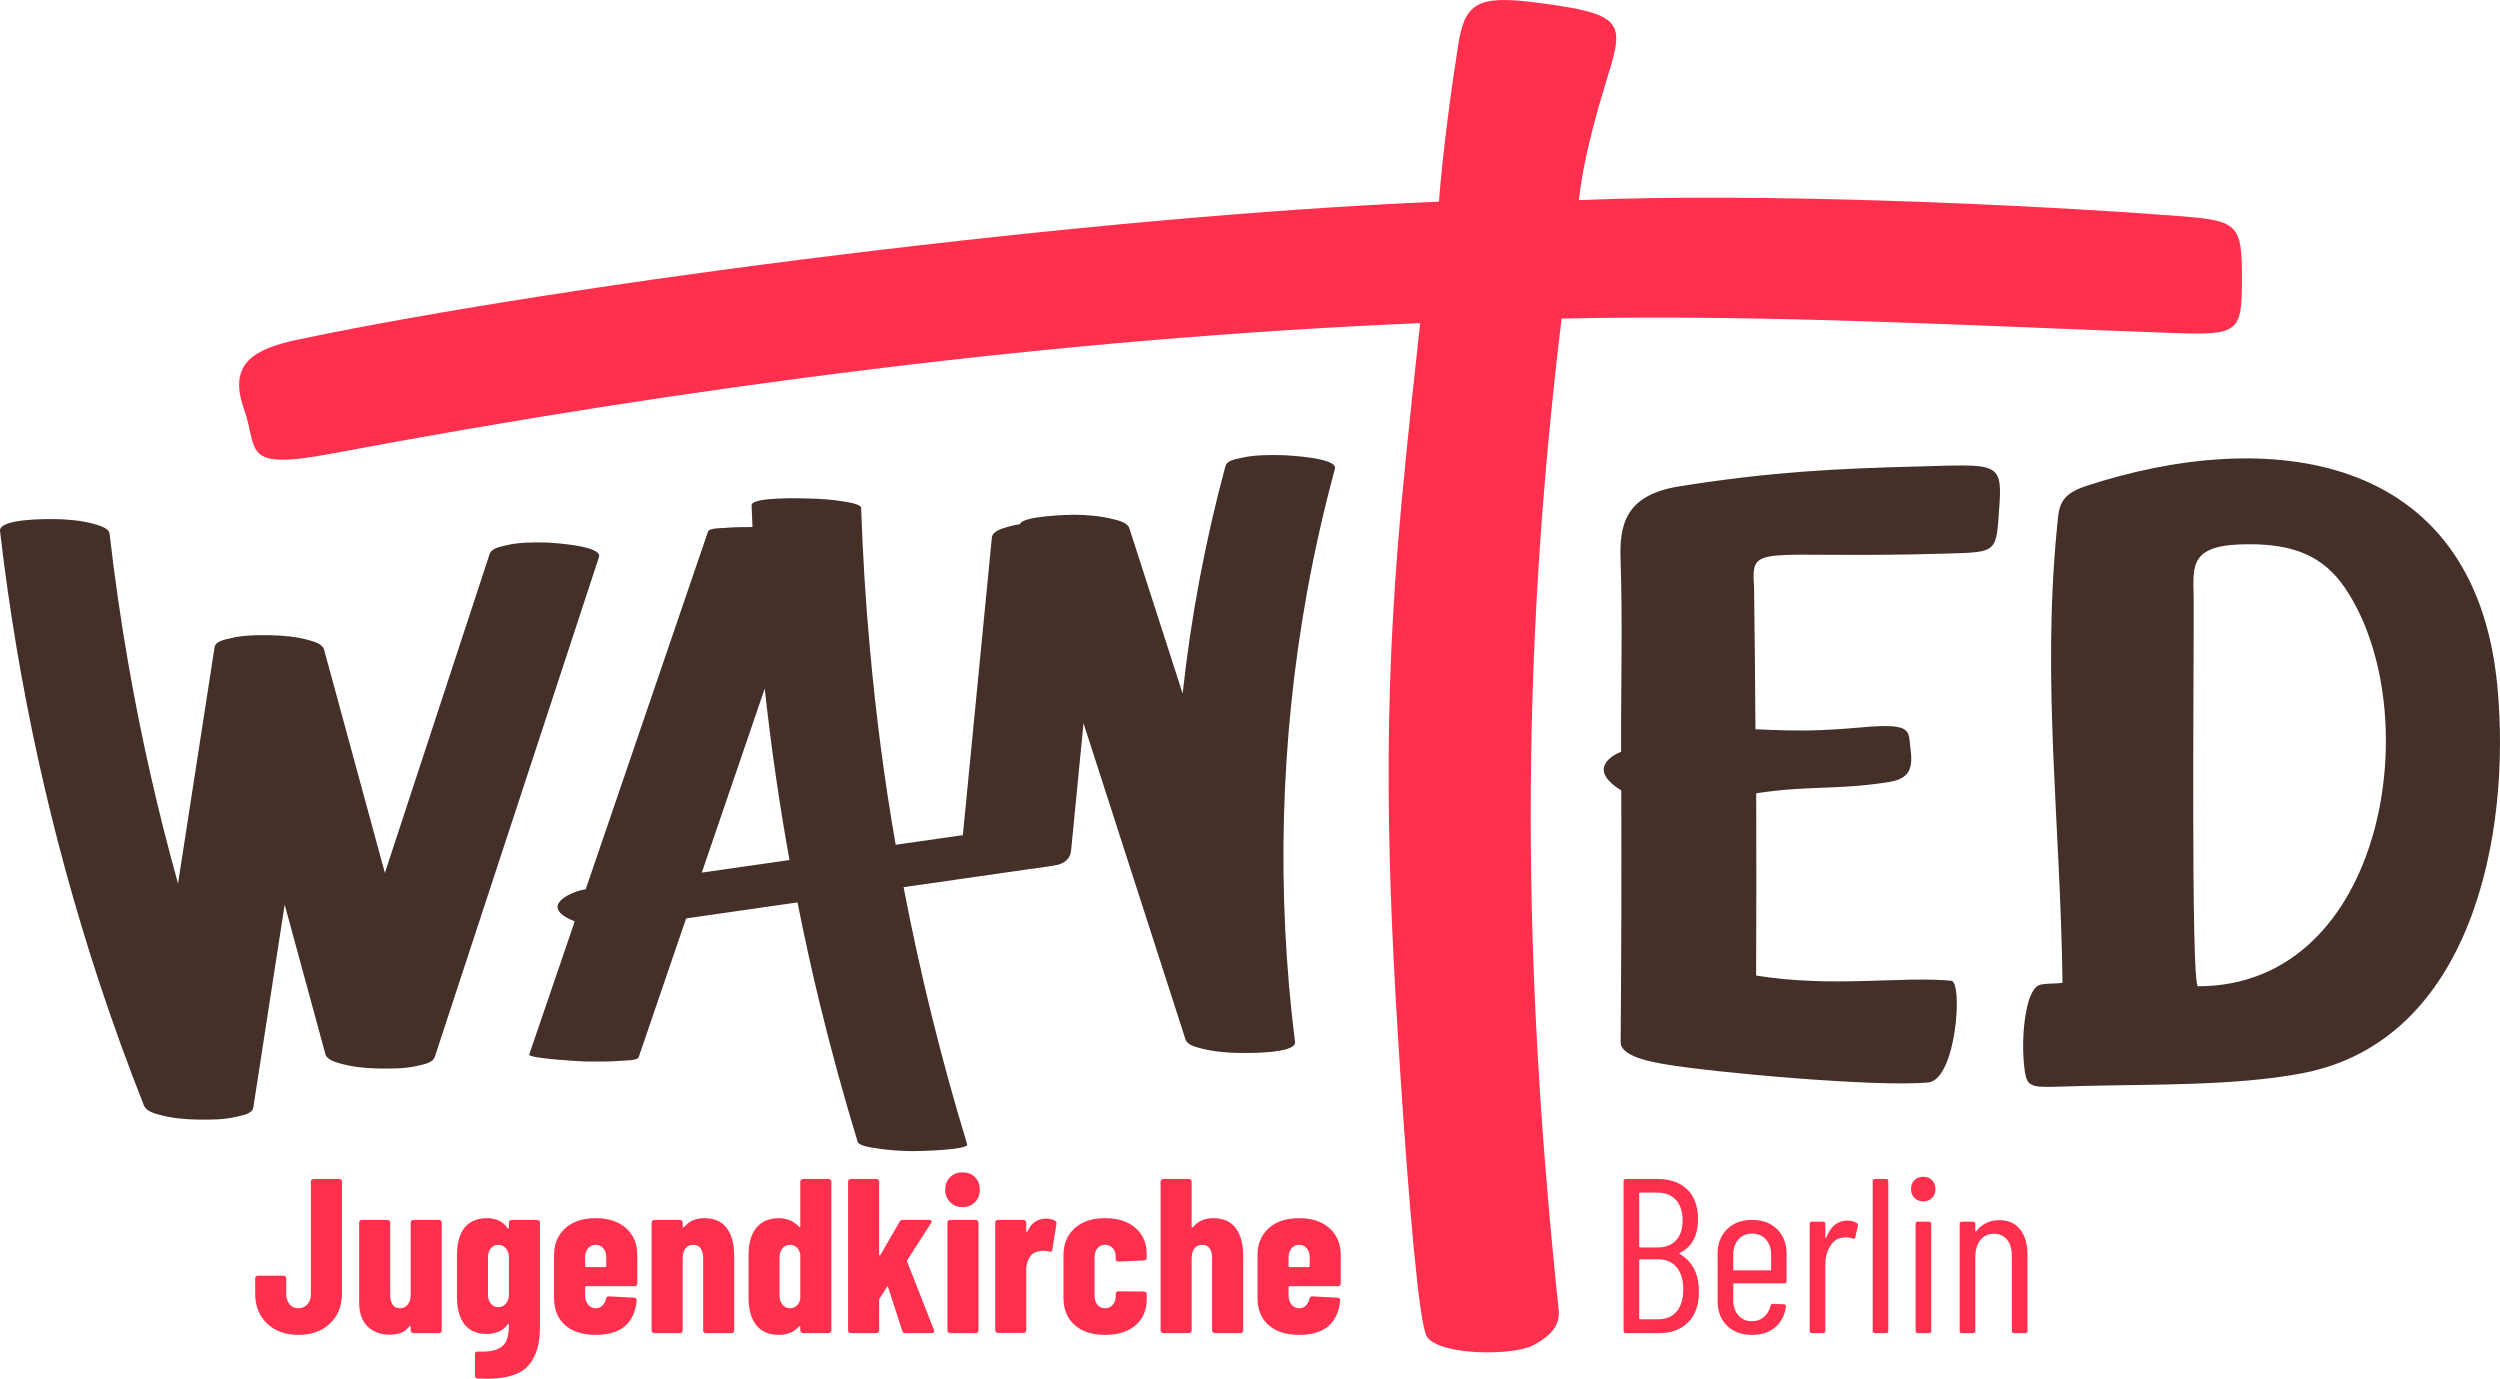
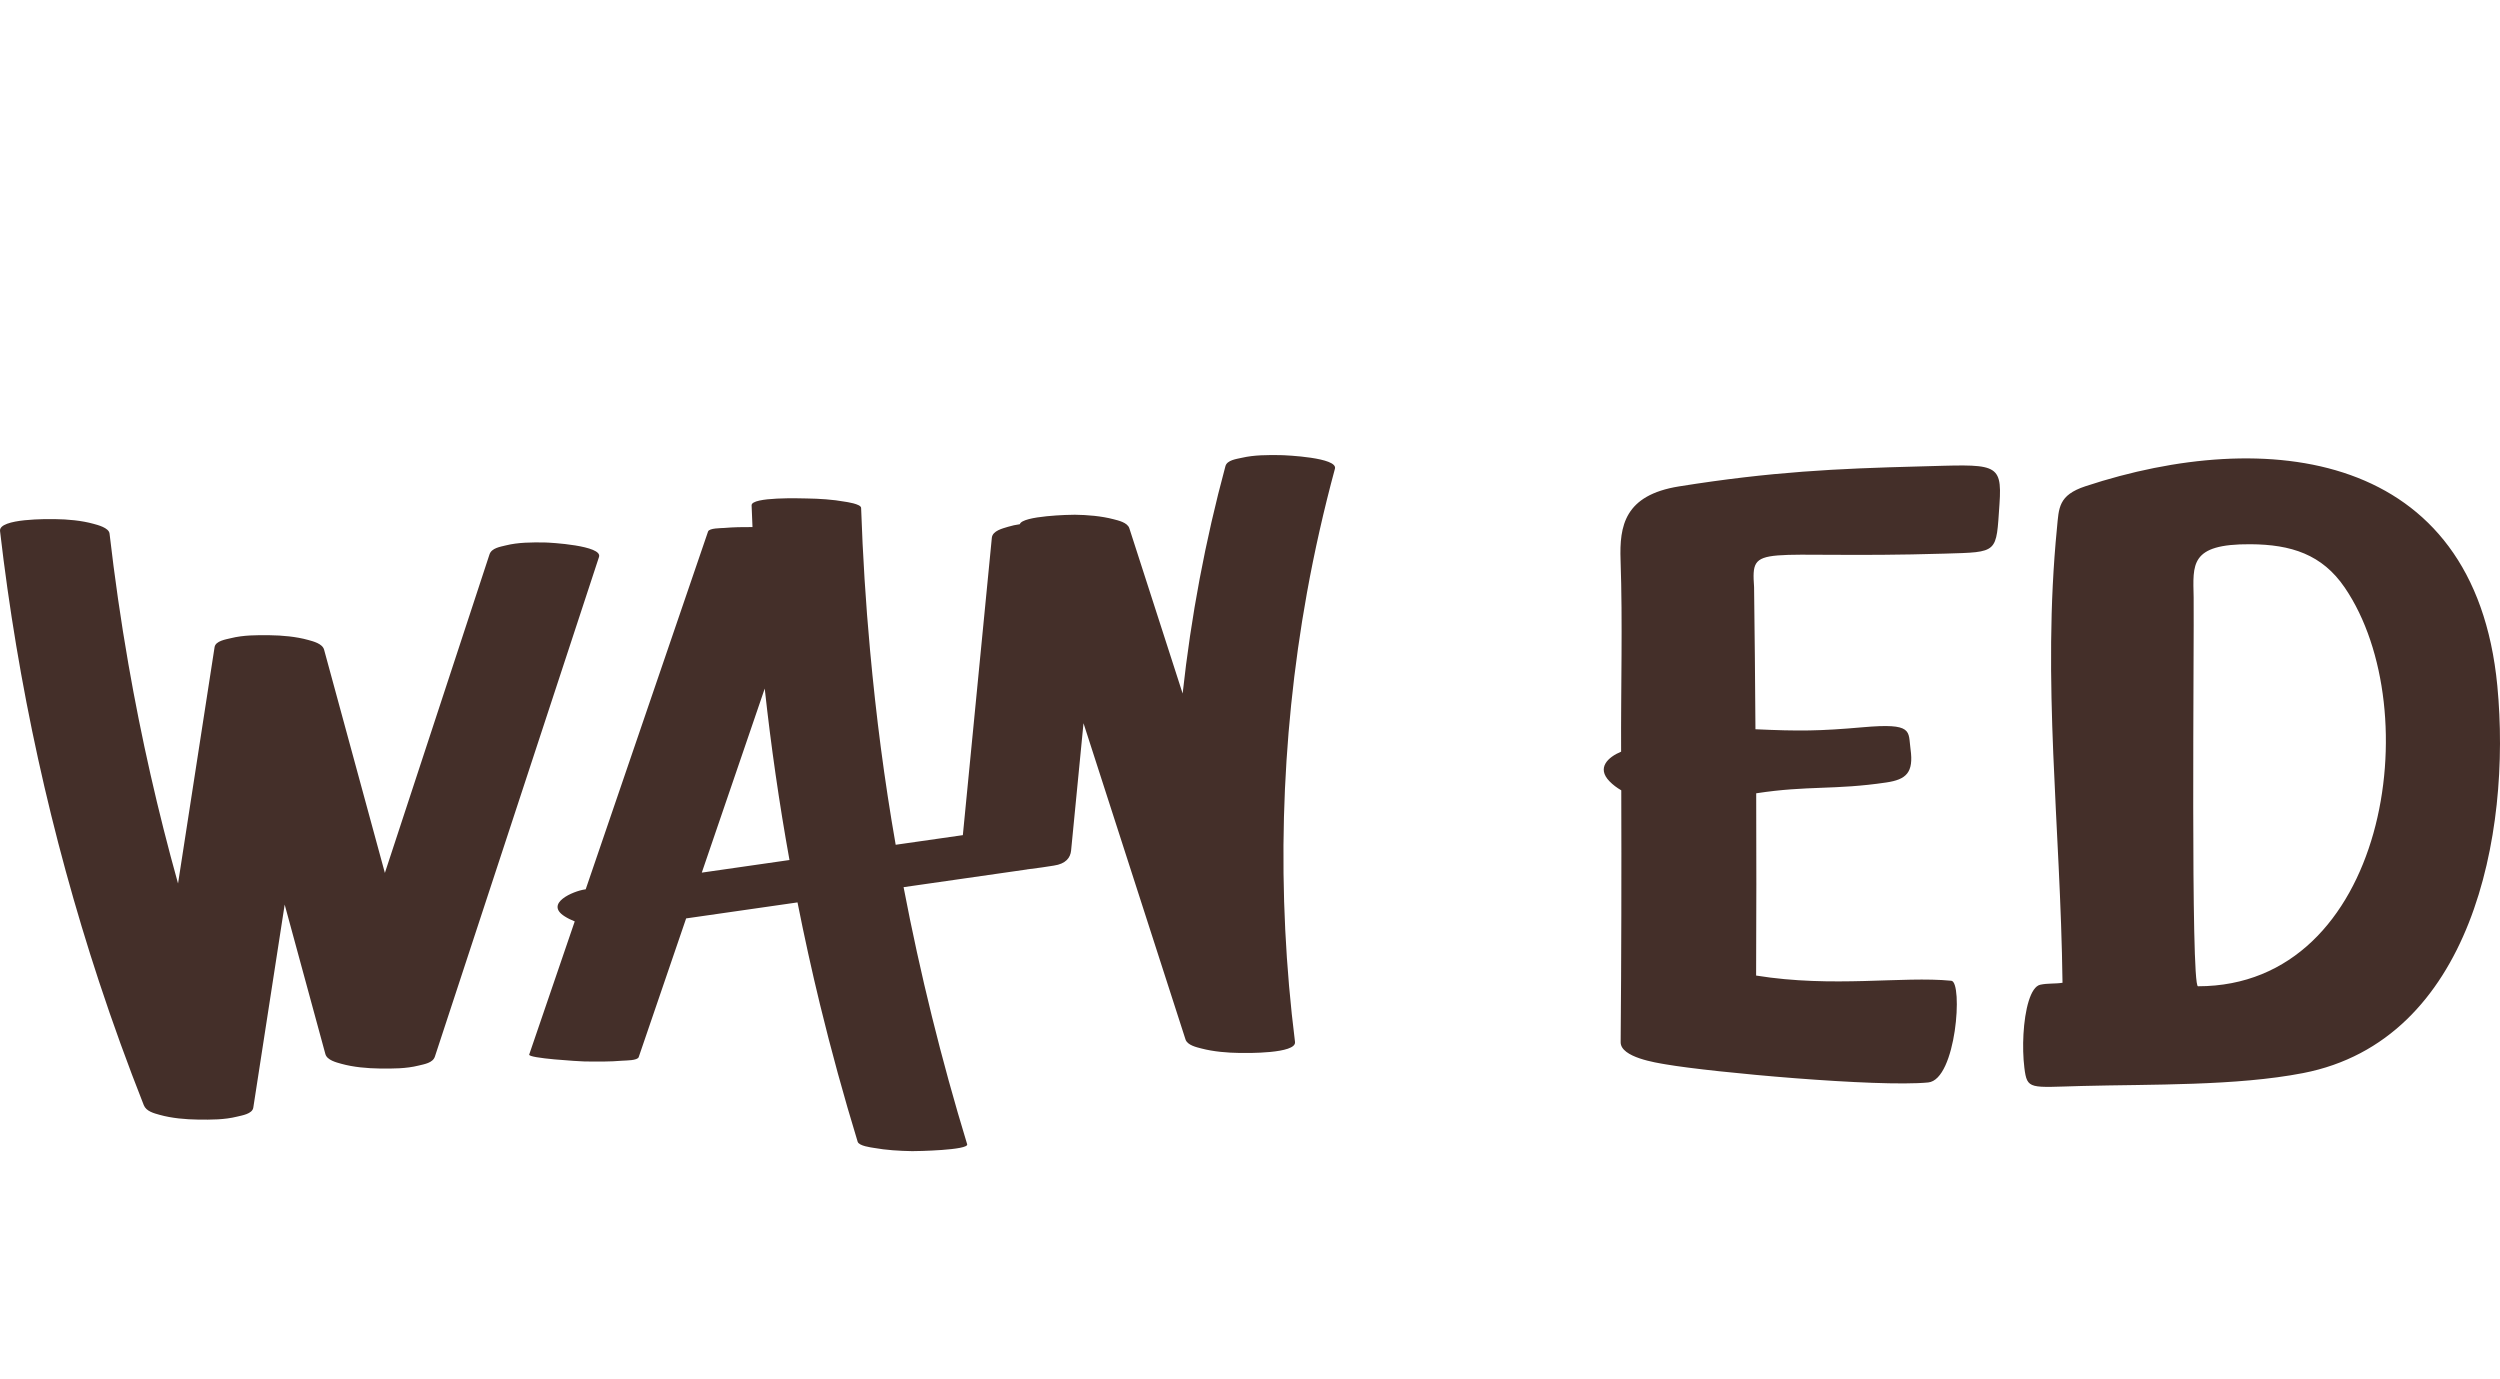
<svg xmlns="http://www.w3.org/2000/svg" xml:space="preserve" width="253.361mm" height="139.726mm" version="1.1" style="shape-rendering:geometricPrecision; text-rendering:geometricPrecision; image-rendering:optimizeQuality; fill-rule:evenodd; clip-rule:evenodd" viewBox="0 0 25335.08 13971.98">
  <defs>
    <style type="text/css">
   
    .fil1 {fill:#442F29}
    .fil0 {fill:#FF304E;fill-rule:nonzero}
   
  </style>
  </defs>
  <g id="Ebene_x0020_1">
    <g id="_105553195928384">
-       <path class="fil0" d="M3023.49 13527.81c-130.96,0 -236.6,-38.31 -316.96,-114.94 -80.34,-76.64 -120.53,-178.2 -120.53,-304.68l0 -154c0,-7.43 2.62,-13.78 7.83,-18.97 5.19,-5.21 11.54,-7.83 18.97,-7.83l261.14 0c7.44,0 13.78,2.62 18.98,7.83 5.19,5.19 7.81,11.54 7.81,18.97l0 158.46c0,43.15 11.16,78.12 33.47,104.91 22.31,26.79 52.08,40.17 89.3,40.17 38.67,0 69.55,-13.38 92.61,-40.17 23.07,-26.79 34.61,-61.76 34.61,-104.91l0 -1138.29c0,-7.44 2.61,-13.77 7.81,-18.97 5.21,-5.22 11.52,-7.82 18.97,-7.82l261.13 0c7.45,0 13.76,2.6 18.97,7.82 5.23,5.2 7.81,11.53 7.81,18.97l0 1133.83c0,126.47 -40.53,228.04 -121.63,304.68 -81.1,76.63 -187.86,114.94 -320.27,114.94zm1138.28 -1138.29c0,-7.46 2.62,-13.77 7.83,-18.97 5.19,-5.24 11.54,-7.82 18.97,-7.82l261.14 0c7.44,0 13.75,2.58 18.98,7.82 5.19,5.2 7.81,11.51 7.81,18.97l0 1093.64c0,7.46 -2.62,13.77 -7.81,18.97 -5.23,5.21 -11.54,7.82 -18.98,7.82l-261.14 0c-7.43,0 -13.78,-2.61 -18.97,-7.82 -5.21,-5.2 -7.83,-11.51 -7.83,-18.97l0 -37.95c0,-4.44 -1.48,-7.43 -4.45,-8.92 -2.98,-1.47 -5.95,0 -8.93,4.48 -22.34,31.24 -50.21,53.19 -83.7,65.84 -33.5,12.63 -72.55,18.97 -117.17,18.97 -89.3,0 -162.96,-27.17 -220.98,-81.47 -58.03,-54.31 -87.05,-138.01 -87.05,-251.11l0 -803.49c0,-7.46 2.61,-13.77 7.81,-18.97 5.21,-5.24 11.52,-7.82 18.97,-7.82l261.13 0c7.46,0 13.78,2.58 18.97,7.82 5.23,5.2 7.83,11.51 7.83,18.97l0 734.3c0,43.16 8.56,76.28 25.66,99.33 17.12,23.07 42.04,34.59 74.79,34.59 32.73,0 58.77,-12.64 78.11,-37.94 19.36,-25.3 29.01,-59.51 29.01,-102.68l0 -727.6zm995.46 0c0,-7.46 2.61,-13.77 7.81,-18.97 5.21,-5.24 11.53,-7.82 18.97,-7.82l261.13 0c7.45,0 13.78,2.58 18.98,7.82 5.22,5.2 7.81,11.51 7.81,18.97l0 1066.86c0,165.17 -39.05,292.4 -117.18,381.68 -78.11,89.27 -218.36,133.91 -420.73,133.91 -40.17,0 -71.41,-0.75 -93.75,-2.22 -17.84,-1.51 -26.76,-11.19 -26.76,-29.02l0 -218.75c0,-19.34 9.65,-27.51 29.01,-24.54 87.8,2.98 154.37,-5.6 199.76,-25.68 45.38,-20.08 75.89,-50.22 91.52,-90.39 15.61,-40.19 23.43,-93.01 23.43,-158.47 0,-4.47 -1.48,-6.69 -4.46,-6.69 -2.97,0 -5.95,2.22 -8.92,6.69 -26.8,35.72 -59.17,60.65 -97.11,74.77 -37.95,14.14 -74.79,21.21 -110.48,21.21 -102.68,0 -179.31,-33.11 -229.91,-99.33 -50.57,-66.22 -75.89,-158.1 -75.89,-275.65l0 -424.07c0,-120.52 25.68,-213.15 77.01,-277.88 51.34,-64.73 127.6,-97.09 228.79,-97.09 90.78,0 159.95,33.46 207.58,100.44 2.97,4.47 5.95,5.95 8.92,4.47 2.98,-1.51 4.46,-4.47 4.46,-8.93l0 -51.33zm-107.14 857.05c31.25,0 56.92,-11.9 77.01,-35.72 20.09,-23.78 30.13,-54.29 30.13,-91.49l0 -377.21c0,-37.19 -10.04,-67.7 -30.13,-91.52 -20.09,-23.81 -45.76,-35.71 -77.01,-35.71 -31.25,0 -56.55,11.9 -75.89,35.71 -19.35,23.82 -29,54.33 -29,91.52l0 377.21c0,37.2 9.65,67.71 29,91.49 19.34,23.82 44.64,35.72 75.89,35.72zm1408.37 -238.82c0,7.44 -2.61,13.78 -7.81,18.99 -5.23,5.2 -11.54,7.81 -18.97,7.81l-491.04 0c-7.46,0 -11.16,3.7 -11.16,11.16l0 82.58c0,37.19 10.04,68.08 30.13,92.63 20.09,24.56 45.77,36.82 77.01,36.82 28.26,0 51.33,-9.3 69.18,-27.91 17.86,-18.58 29.76,-42.02 35.71,-70.3 4.46,-14.88 14.14,-22.31 29.02,-22.31l256.69 13.4c7.44,0 13.76,2.61 18.97,7.81 5.2,5.2 7.06,12.26 5.59,21.19 -10.44,114.59 -50.23,201.25 -119.44,260.04 -69.18,58.76 -167.76,88.16 -295.72,88.16 -132.43,0 -235.84,-33.1 -310.25,-99.34 -74.4,-66.2 -111.61,-158.08 -111.61,-275.64l0 -433c0,-113.1 37.58,-203.85 112.71,-272.3 75.18,-68.45 178.2,-102.67 309.15,-102.67 130.94,0 233.97,34.22 309.13,102.67 75.14,68.45 112.72,159.2 112.72,272.3l0 287.92zm-421.84 -392.82c-31.24,0 -56.92,11.9 -77.01,35.71 -20.09,23.82 -30.13,54.33 -30.13,91.52l0 87.05c0,7.44 3.7,11.15 11.16,11.15l191.95 0c7.44,0 11.15,-3.71 11.15,-11.15l0 -87.05c0,-37.19 -10.05,-67.7 -30.14,-91.52 -20.07,-23.81 -45.75,-35.71 -76.99,-35.71zm1100.34 -270.06c101.2,0 177.08,33.46 227.66,100.44 50.6,66.97 75.9,160.69 75.9,281.22l0 756.64c0,7.46 -2.6,13.77 -7.81,18.97 -5.21,5.21 -11.54,7.82 -18.96,7.82l-261.16 0c-7.43,0 -13.76,-2.61 -18.97,-7.82 -5.2,-5.2 -7.81,-11.51 -7.81,-18.97l0 -732.08c0,-43.14 -8.55,-76.63 -25.68,-100.45 -17.11,-23.81 -42.03,-35.71 -74.75,-35.71 -34.25,0 -60.65,12.29 -79.26,36.83 -18.58,24.56 -27.9,59.16 -27.9,103.79l0 727.62c0,7.46 -2.59,13.77 -7.81,18.97 -5.21,5.21 -11.52,7.82 -18.97,7.82l-261.13 0c-7.45,0 -13.78,-2.61 -18.97,-7.82 -5.2,-5.2 -7.83,-11.51 -7.83,-18.97l0 -1093.64c0,-7.46 2.63,-13.77 7.83,-18.97 5.19,-5.24 11.52,-7.82 18.97,-7.82l261.13 0c7.45,0 13.76,2.58 18.97,7.82 5.22,5.2 7.81,11.51 7.81,18.97l0 42.39c0,4.46 1.87,6.71 5.59,6.71 3.73,0 8.55,-2.98 14.5,-8.93 47.63,-56.55 113.83,-84.82 198.64,-84.82zm973.14 -370.5c0,-7.44 2.59,-13.77 7.82,-18.97 5.19,-5.22 11.52,-7.82 18.97,-7.82l261.13 0c7.46,0 13.76,2.6 18.97,7.82 5.2,5.2 7.81,11.53 7.81,18.97l0 1508.8c0,7.46 -2.61,13.77 -7.81,18.97 -5.21,5.21 -11.51,7.82 -18.97,7.82l-261.13 0c-7.45,0 -13.78,-2.61 -18.97,-7.82 -5.23,-5.2 -7.82,-11.51 -7.82,-18.97l0 -35.71c0,-4.46 -1.5,-7.07 -4.48,-7.8 -2.97,-0.75 -5.95,0.36 -8.92,3.34 -50.58,56.55 -117.54,84.82 -200.87,84.82 -102.68,0 -180.04,-33.1 -232.11,-99.34 -52.11,-66.2 -78.14,-158.08 -78.14,-275.64l0 -433c0,-120.52 26.42,-213.15 79.24,-277.88 52.84,-64.73 129.82,-97.09 231.01,-97.09 32.74,0 66.95,6.32 102.67,18.97 35.73,12.64 68.46,35.34 98.21,68.07 2.97,2.99 5.95,4.09 8.92,3.35 2.98,-0.74 4.48,-3.35 4.48,-7.79l0 -453.1zm-104.9 1283.37c26.78,0 49.85,-8.92 69.18,-26.76 19.34,-17.87 31.24,-41.68 35.72,-71.45l0 -446.37c-4.48,-29.77 -16.38,-53.58 -35.72,-71.45 -19.33,-17.85 -42.4,-26.78 -69.18,-26.78 -31.27,0 -56.55,11.9 -75.89,35.71 -19.36,23.82 -29.02,54.33 -29.02,91.52l0 388.37c0,37.19 9.66,67.7 29.02,91.52 19.34,23.78 44.62,35.69 75.89,35.69zm616.01 252.22c-7.45,0 -13.76,-2.61 -18.97,-7.82 -5.2,-5.2 -7.81,-11.51 -7.81,-18.97l0 -1508.8c0,-7.44 2.61,-13.77 7.81,-18.97 5.21,-5.22 11.52,-7.82 18.97,-7.82l261.13 0c7.46,0 13.76,2.6 18.97,7.82 5.23,5.2 7.81,11.53 7.81,18.97l0 738.79c0,5.95 1.51,9.29 4.48,10.03 2.98,0.75 5.96,-1.11 8.93,-5.59l194.17 -337.02c5.95,-11.9 17.1,-17.85 33.49,-17.85l267.82 0c10.41,0 17.51,2.97 21.21,8.94 3.73,5.95 2.61,13.37 -3.34,22.31l-241.07 374.97c-2.97,5.95 -3.7,11.15 -2.22,15.6l272.31 694.16c1.48,2.98 2.22,6.68 2.22,11.15 0,13.39 -8.17,20.09 -24.53,20.09l-270.09 0c-14.88,0 -24.56,-7.43 -29.02,-22.31l-142.84 -441.93c-1.49,-4.48 -3.71,-7.07 -6.69,-7.82 -2.99,-0.74 -5.21,1.11 -6.69,5.59l-73.66 116.05c-2.97,5.95 -4.48,10.41 -4.48,13.4l0 310.24c0,7.46 -2.58,13.77 -7.81,18.97 -5.21,5.21 -11.51,7.82 -18.97,7.82l-261.13 0zm1133.84 -1276.69c-50.6,0 -92.64,-16.74 -126.12,-50.21 -33.47,-33.49 -50.21,-75.53 -50.21,-126.12 0,-52.08 16.36,-94.47 49.11,-127.2 32.73,-32.74 75.15,-49.1 127.22,-49.1 52.08,0 94.11,16.36 126.09,49.1 31.99,32.74 47.99,75.13 47.99,127.2 0,50.6 -16.36,92.64 -49.11,126.12 -32.73,33.47 -74.41,50.21 -124.97,50.21zm-127.22 1276.69c-7.45,0 -13.78,-2.61 -18.99,-7.82 -5.2,-5.2 -7.81,-11.51 -7.81,-18.97l0 -1093.64c0,-7.46 2.61,-13.77 7.81,-18.97 5.21,-5.24 11.54,-7.82 18.99,-7.82l261.14 0c7.42,0 13.76,2.58 18.97,7.82 5.2,5.2 7.82,11.51 7.82,18.97l0 1093.64c0,7.46 -2.62,13.77 -7.82,18.97 -5.21,5.21 -11.55,7.82 -18.97,7.82l-261.14 0zm970.91 -1160.62c40.16,0 71.43,7.45 93.74,22.34 11.91,7.42 16.39,18.58 13.4,33.46l-42.42 261.14c-1.48,16.36 -11.9,22.33 -31.23,17.87 -16.39,-5.95 -36.48,-8.94 -60.29,-8.94 -22.31,0 -41.64,2.99 -58.03,8.94 -34.22,5.95 -61.75,26.39 -82.57,61.36 -20.83,34.97 -31.26,75.54 -31.26,121.65l0 613.78c0,7.44 -2.59,13.78 -7.82,18.98 -5.19,5.21 -11.52,7.82 -18.97,7.82l-261.13 0c-7.46,0 -13.76,-2.61 -18.97,-7.82 -5.2,-5.2 -7.81,-11.54 -7.81,-18.98l0 -1091.41c0,-7.46 2.61,-13.77 7.81,-18.97 5.21,-5.24 11.51,-7.82 18.97,-7.82l261.13 0c7.45,0 13.78,2.58 18.97,7.82 5.23,5.2 7.82,11.51 7.82,18.97l0 87.04c0,5.95 1.11,9.29 3.36,10.05 2.22,0.75 4.82,-1.12 7.8,-5.59 40.19,-87.8 102.67,-131.68 187.49,-131.68zm600.4 1178.48c-130.94,0 -233.98,-33.49 -309.13,-100.45 -75.15,-66.96 -112.73,-158.45 -112.73,-274.53l0 -433c0,-113.1 37.58,-203.85 112.73,-272.3 75.15,-68.45 178.18,-102.67 309.13,-102.67 130.93,0 233.97,33.46 309.13,100.44 75.14,66.97 112.72,154 112.72,261.14l0 40.17c0,7.46 -2.61,13.77 -7.81,18.97 -5.22,5.23 -11.54,7.82 -18.97,7.82l-261.16 11.15c-17.85,0 -26.78,-8.92 -26.78,-26.78l0 -26.77c0,-32.74 -10.05,-60.28 -30.13,-82.59 -20.08,-22.31 -45.76,-33.49 -77,-33.49 -32.75,0 -58.79,11.9 -78.12,35.71 -19.35,23.82 -29.02,55.06 -29.02,93.76l0 383.89c0,38.69 9.67,69.94 29.02,93.76 19.33,23.78 45.37,35.69 78.12,35.69 31.24,0 56.92,-11.52 77,-34.59 20.08,-23.05 30.13,-50.22 30.13,-81.47l0 -29.02c0,-7.42 2.61,-13.76 7.81,-18.97 5.21,-5.2 11.55,-7.81 18.97,-7.81l261.16 2.22c7.43,0 13.75,2.61 18.97,7.82 5.2,5.2 7.81,11.54 7.81,18.97l0 51.35c0,110.11 -37.58,197.9 -112.72,263.38 -75.16,65.46 -178.19,98.2 -309.13,98.2zm1095.87 -1182.94c101.19,0 177.07,33.46 227.66,100.44 50.6,66.97 75.89,160.69 75.89,281.22l0 756.64c0,7.46 -2.6,13.77 -7.8,18.97 -5.22,5.21 -11.54,7.82 -18.97,7.82l-261.15 0c-7.43,0 -13.77,-2.61 -18.97,-7.82 -5.21,-5.2 -7.82,-11.51 -7.82,-18.97l0 -732.08c0,-43.14 -8.54,-76.63 -25.68,-100.45 -17.1,-23.81 -42.04,-35.71 -74.74,-35.71 -34.25,0 -60.65,12.29 -79.26,36.83 -18.58,24.56 -27.9,59.16 -27.9,103.79l0 727.62c0,7.46 -2.6,13.77 -7.82,18.97 -5.2,5.21 -11.52,7.82 -18.97,7.82l-261.12 0c-7.46,0 -13.78,-2.61 -18.99,-7.82 -5.19,-5.2 -7.81,-11.51 -7.81,-18.97l0 -1508.8c0,-7.44 2.62,-13.77 7.81,-18.97 5.21,-5.22 11.53,-7.82 18.99,-7.82l261.12 0c7.45,0 13.77,2.6 18.97,7.82 5.22,5.2 7.82,11.53 7.82,18.97l0 457.54c0,4.46 1.86,6.71 5.59,6.71 3.73,0 8.54,-2.98 14.49,-8.93 47.62,-56.55 113.83,-84.82 198.65,-84.82zm1292.31 662.88c0,7.44 -2.61,13.78 -7.81,18.99 -5.22,5.2 -11.54,7.81 -18.97,7.81l-491.04 0c-7.44,0 -11.16,3.7 -11.16,11.16l0 82.58c0,37.19 10.05,68.08 30.14,92.63 20.08,24.56 45.75,36.82 77,36.82 28.27,0 51.33,-9.3 69.19,-27.91 17.85,-18.58 29.77,-42.02 35.72,-70.3 4.44,-14.88 14.12,-22.31 29,-22.31l256.69 13.4c7.45,0 13.76,2.61 18.96,7.81 5.21,5.2 7.07,12.26 5.6,21.19 -10.44,114.59 -50.22,201.25 -119.42,260.04 -69.2,58.76 -167.78,88.16 -295.74,88.16 -132.43,0 -235.84,-33.1 -310.25,-99.34 -74.39,-66.2 -111.61,-158.08 -111.61,-275.64l0 -433c0,-113.1 37.58,-203.85 112.73,-272.3 75.16,-68.45 178.18,-102.67 309.13,-102.67 130.93,0 233.97,34.22 309.14,102.67 75.13,68.45 112.71,159.2 112.71,272.3l0 287.92zm-421.84 -392.82c-31.25,0 -56.92,11.9 -77,35.71 -20.09,23.82 -30.14,54.33 -30.14,91.52l0 87.05c0,7.44 3.72,11.15 11.16,11.15l191.94 0c7.46,0 11.16,-3.71 11.16,-11.15l0 -87.05c0,-37.19 -10.04,-67.7 -30.12,-91.52 -20.09,-23.81 -45.77,-35.71 -77.01,-35.71zm4051.19 470.95c1.48,133.91 -34.24,238.09 -107.15,312.47 -72.91,74.42 -170.35,111.61 -292.39,111.61l-341.5 0c-14.88,0 -22.31,-7.43 -22.31,-22.31l0 -1517.76c0,-14.88 7.43,-22.31 22.31,-22.31l321.42 0c127.97,0 228.41,35.33 301.32,106.02 72.91,70.68 109.38,171.5 109.38,302.43 0,166.66 -61.77,280.49 -185.26,341.49 -2.98,1.51 -4.46,2.99 -4.46,4.49 0,1.48 0.73,2.97 2.24,4.45 130.92,75.89 196.4,202.37 196.4,379.43zm-595.94 -999.93c-5.95,0 -8.93,2.98 -8.93,8.93l0 537.91c0,5.95 2.98,8.92 8.93,8.92l176.32 0c80.37,0 142.84,-23.8 187.49,-71.4 44.63,-47.63 66.96,-114.59 66.96,-200.89 0,-89.29 -22.33,-158.84 -66.96,-208.7 -44.65,-49.85 -107.13,-74.77 -187.49,-74.77l-176.32 0zm185.24 1283.38c78.87,0 140.62,-26.4 185.27,-79.22 44.64,-52.83 66.95,-126.85 66.95,-222.09 0,-96.73 -22.31,-171.86 -66.95,-225.43 -44.65,-53.55 -106.41,-80.35 -185.27,-80.35l-185.24 0c-5.95,0 -8.93,2.98 -8.93,8.93l0 589.24c0,5.95 2.98,8.92 8.93,8.92l185.24 0zm1299.02 -386.13c0,14.89 -7.45,22.34 -22.33,22.34l-508.89 0c-5.93,0 -8.91,2.98 -8.91,8.93l0 162.93c0,62.48 17.48,113.44 52.44,152.88 34.97,39.44 80.73,59.14 137.27,59.14 47.6,0 88.17,-14.5 121.62,-43.5 33.49,-29.02 55.44,-66.6 65.85,-112.73 4.48,-13.4 12.65,-20.09 24.57,-20.09l111.6 4.46c5.95,0 11.16,2.23 15.6,6.7 4.49,4.46 5.97,10.41 4.49,17.86 -11.92,87.8 -47.99,157.34 -108.25,208.68 -60.28,51.33 -138.75,77.01 -235.48,77.01 -105.65,0 -190.1,-31.24 -253.33,-93.75 -63.25,-62.5 -94.86,-145.06 -94.86,-247.74l0 -482.11c0,-101.19 31.61,-183.4 94.86,-246.63 63.23,-63.26 147.68,-94.86 253.33,-94.86 107.13,0 192.31,31.6 255.56,94.86 63.24,63.23 94.86,145.44 94.86,246.63l0 278.98zm-350.42 -482.09c-56.55,0 -102.31,19.71 -137.27,59.16 -34.96,39.43 -52.44,91.13 -52.44,155.11l0 149.53c0,5.97 2.98,8.94 8.91,8.94l366.04 0c5.96,0 8.93,-2.97 8.93,-8.94l0 -149.53c0,-63.99 -17.85,-115.69 -53.58,-155.11 -35.69,-39.45 -82.56,-59.16 -140.59,-59.16zm966.44 -131.68c37.19,0 69.19,8.2 95.98,24.56 10.41,5.95 14.13,15.62 11.15,29l-26.78 116.07c-1.48,13.4 -10.41,17.86 -26.8,13.4 -17.84,-8.93 -40.16,-13.4 -66.96,-13.4 -11.9,0 -20.83,0.74 -26.77,2.25 -53.56,2.98 -97.47,30.88 -131.68,83.67 -34.24,52.84 -51.34,117.2 -51.34,193.08l0 669.6c0,14.88 -7.43,22.31 -22.31,22.31l-113.85 0c-14.87,0 -22.32,-7.43 -22.32,-22.31l0 -1084.73c0,-14.88 7.45,-22.33 22.32,-22.33l113.85 0c14.88,0 22.31,7.45 22.31,22.33l0 133.9c0,4.48 1.11,6.7 3.36,6.7 2.23,0 4.82,-1.49 7.79,-4.47 43.17,-113.09 113.83,-169.62 212.05,-169.62zm278.99 1140.53c-14.88,0 -22.31,-7.43 -22.31,-22.31l0 -1517.76c0,-14.88 7.43,-22.31 22.31,-22.31l113.83 0c14.88,0 22.34,7.43 22.34,22.31l0 1517.76c0,14.88 -7.46,22.31 -22.34,22.31l-113.83 0zm491.05 -1334.7c-37.22,0 -67.34,-11.92 -90.41,-35.72 -23.06,-23.81 -34.6,-53.58 -34.6,-89.28 0,-37.21 11.54,-67.35 34.6,-90.4 23.07,-23.07 53.19,-34.61 90.41,-34.61 35.69,0 65.1,11.54 88.17,34.61 23.05,23.05 34.6,53.19 34.6,90.4 0,35.7 -11.55,65.47 -34.6,89.28 -23.07,23.8 -52.48,35.72 -88.17,35.72zm-55.8 1334.7c-14.88,0 -22.34,-7.43 -22.34,-22.31l0 -1084.73c0,-14.88 7.46,-22.33 22.34,-22.33l113.83 0c14.88,0 22.31,7.45 22.31,22.33l0 1084.73c0,14.88 -7.43,22.31 -22.31,22.31l-113.83 0zm825.82 -1144.99c90.78,0 161.07,31.24 210.92,93.75 49.85,62.49 74.77,149.54 74.77,261.13l0 767.81c0,14.88 -7.43,22.31 -22.31,22.31l-113.83 0c-14.88,0 -22.34,-7.43 -22.34,-22.31l0 -754.41c0,-72.92 -16,-129.46 -47.99,-169.63 -31.98,-40.18 -76.25,-60.26 -132.8,-60.26 -59.5,0 -106.01,21.56 -139.5,64.72 -33.46,43.17 -50.21,101.94 -50.21,176.33l0 743.25c0,14.88 -7.42,22.31 -22.31,22.31l-113.84 0c-14.87,0 -22.32,-7.43 -22.32,-22.31l0 -1084.73c0,-14.88 7.45,-22.33 22.32,-22.33l113.84 0c14.89,0 22.31,7.45 22.31,22.33l0 71.4c0,2.98 1.51,5.23 4.48,6.71 2.98,1.49 5.2,0 6.68,-4.46 26.78,-37.22 60.65,-65.09 101.57,-83.7 40.92,-18.61 84.45,-27.9 130.56,-27.9zm-16901.77 -7767.73c3609.05,-679.49 7357.77,-1166.66 11032.62,-1322.78 -42.35,395.55 -119.33,1071.67 -190.37,1838.72 -194.1,2095.82 -146.99,3687.02 -9.84,5779.88 84.52,1290.41 188.89,2534.66 269.21,2653.7 129.98,192.6 876.83,194.27 1077.29,85.77 109.57,-59.31 277.81,-163.83 257.84,-353.91 -363.48,-3462.51 -402.21,-6484.98 29.19,-10050.13 2089,-45.61 4127.82,73.28 6213.29,146.72 650.78,22.9 681.61,-8.73 681.61,-555.79 0,-550.58 -39.72,-584.31 -645.22,-630.47 -1582.32,-120.6 -4253.86,-238.32 -6074.76,-160.87 36.18,-310.51 98.7,-561.31 152.69,-770 258.16,-998.04 521.38,-1090.24 -586.9,-1232.58 -593.32,-76.21 -721.86,4.97 -788.34,428.1 -76.78,489.14 -157.81,1099.75 -195.39,1590.18 -3476.43,142.93 -8809.28,820.95 -11551.99,1395.31 -458.85,96.11 -723.07,242.63 -556.96,708.39 147.08,412.54 -42.31,624.52 886.01,449.75z" />
      <path class="fil1" d="M5518.54 5497.3c-130.07,-1.58 -266.44,-1.74 -393.24,30 -56.18,14.11 -143.4,26.26 -164.65,90.8 -353.46,1076 -706.92,2152.04 -1060.27,3228.04l-616.05 -2262.26c-16.82,-61.98 -112.12,-84.79 -160.41,-98.34 -123.15,-34.43 -264.72,-46.66 -391.49,-48.22 -129.99,-1.63 -266.36,-1.79 -393.24,30.03 -48.71,12.21 -154.74,27 -164.65,90.69 -123.42,798.42 -246.85,1596.86 -370.27,2395.28 -204.25,-732.06 -372.65,-1474.65 -503.27,-2224.43 -76.43,-438.53 -139.66,-879.3 -190.83,-1321.57 -6.96,-60.02 -124.16,-88.15 -160.41,-98.33 -123.16,-34.45 -264.73,-46.66 -391.5,-48.22 -61.74,-0.81 -572.9,-9.33 -557.89,120.71 179.52,1551.82 514.92,3083.64 1002.88,4564.93 139.08,422.11 290.77,839.86 453.81,1253.01 24.79,62.9 102.69,82.09 160.41,98.25 123.16,34.54 264.7,46.74 391.5,48.3 129.98,1.63 266.36,1.71 393.21,-30 48.71,-12.24 154.76,-27.08 164.67,-90.8l318.11 -2057.98c137.53,504.83 274.96,1009.77 412.41,1514.6 16.89,62 112.2,84.8 160.4,98.33 123.19,34.43 264.73,46.66 391.52,48.22 130.04,1.66 266.42,1.82 393.29,-30 56.1,-14.03 143.43,-26.16 164.6,-90.72 554.44,-1687.94 1108.8,-3375.83 1663.24,-5063.7 38.07,-116.07 -497.87,-145.96 -551.88,-146.62zm1593.38 3345.94c212.63,-621.76 425.18,-1243.51 637.84,-1865.28 63.3,582.02 147.04,1161.63 250.86,1737.56l-888.7 127.72zm5864.38 -4231.03c-130.07,-1.72 -265.81,-2.22 -393.16,27.34 -50.91,11.78 -147.86,22.54 -164.49,84.2 -204.04,755.29 -349.04,1526.4 -433.73,2304.44 -180.1,-558.17 -360.1,-1116.4 -540.13,-1674.53 -19.17,-59.4 -113.18,-79.3 -160.57,-91.77 -123.97,-32.5 -264.38,-43.89 -391.57,-45.53 -41.42,-0.58 -532.72,9.36 -557.74,96.04 -40.34,5.83 -80.12,13.95 -118.58,25.84 -54.12,16.71 -158.11,39.94 -165.07,111.62 -97.92,1004.49 -195.79,2009.01 -293.76,3013.51l-680.63 97.49c-116.21,-664.6 -197.95,-1298.69 -259.77,-1971.12 -44.13,-479.94 -74,-961.1 -90.55,-1442.83 -1.38,-40.87 -155.83,-61.3 -161.23,-62.27 -127.24,-23.23 -262.99,-31.22 -391.81,-33.35 -51.91,-0.87 -559.8,-18.35 -556.76,69.81 2.55,73.39 5.82,146.78 9.01,220.17 -95.77,-0.69 -191.73,0.82 -287.03,8.94 -31.47,2.66 -151.05,0.21 -163.44,36.46 -413.21,1208.53 -826.52,2417.11 -1239.84,3625.69 -3.14,0.39 -6.33,0.89 -9.44,1.29 -115.31,16.56 -409.61,140.48 -205.28,271.63 32.51,20.8 67.36,37.81 103.58,52.15 -153.82,449.7 -307.59,899.46 -461.36,1349.24 -13.2,38.65 512.71,68.99 553.63,69.81 130.72,2.45 262.27,3.51 392.73,-7.54 31.43,-2.71 150.97,-0.26 163.36,-36.51 160.23,-468.42 320.41,-936.84 480.63,-1405.35 376.18,-54.04 752.45,-108.08 1128.68,-162.22 68.65,345.84 144.24,690.28 227.55,1032.8 113.86,467.84 241.53,932.02 381.93,1392.24 13.44,43.95 139.47,58.32 161.22,62.35 127.27,23.2 262.99,31.16 391.84,33.3 39.94,0.63 575.27,-9.2 556.74,-69.81 -261.04,-855.83 -475.97,-1725.91 -644.26,-2605.36 31.35,-4.51 62.67,-8.94 93.99,-13.44 41.7,-6.01 1034.01,-148.57 1152.69,-165.39 3.14,-0.45 6.27,-1.14 8.96,-1.85 102.08,-12.94 196.82,-25.47 266.63,-37.78 122.44,-17.61 168.34,-80.61 175.3,-152.36 45.37,-465.24 80.46,-825.37 125.82,-1290.57 344.53,1068.15 689.02,2136.3 1033.54,3204.43 19.12,59.37 113.15,79.3 160.57,91.69 123.92,32.56 264.38,43.89 391.49,45.61 57.82,0.73 572.85,9.25 557.74,-111.54 -189.27,-1511.75 -149.57,-3050.61 120.63,-4549.6 76.5,-424.15 171.8,-844.36 284.08,-1259.98 30.5,-113.02 -496.74,-136.61 -552.15,-137.37zm4039.83 316.84c932.62,-148.96 1599.1,-180.6 2423.65,-201.85 777.06,-20.03 853.24,-53.25 823.01,381.16 -34.93,501.96 -5.14,485.77 -554.81,502.12 -1899.49,56.44 -1964.11,-121.1 -1932.11,338.8 6.28,480.31 10.79,960.6 13.9,1440.96 442.51,20.38 653,18.09 1086.07,-20.09 519.01,-45.81 459.88,37.57 485.61,222.02 33.27,238.37 -43.95,307.44 -245.37,337.36 -528.19,78.48 -790.89,29 -1318.69,109.75 2.26,615.62 1.9,1231.25 -0.93,1847 780.82,126.06 1480.51,4.12 1978.25,52.68 119.05,11.6 51.03,1003.19 -234.52,1030.74 -513.87,49.57 -2188.74,-102.2 -2659.56,-183.55 -92.32,-15.92 -458.16,-69.7 -456.93,-224.68 7.1,-850.82 9.05,-1701.6 6.31,-2552.32 -44.35,-25.7 -84.79,-55.94 -119.14,-91.29 -133.28,-137.03 -14.63,-245.11 117.53,-300.45 -3.27,-646.91 16.55,-1299.11 -5.57,-1942.76 -11.81,-344.55 38.78,-657.01 593.31,-745.59zm3885.46 5030.3c-75.43,12.08 -150.58,3.45 -225.68,19.91 -99.55,21.77 -156.33,254.73 -170.09,501.29 -6.53,117.24 -3.45,237.97 9.2,340.15 28.13,226.84 52.99,198.45 580.15,184.72 704.31,-18.38 1566.91,0.81 2244.63,-130.78 1707.29,-331.69 2113.16,-2417.48 1968.17,-3925.06 -230.27,-2394.54 -2345.9,-2625.39 -4173.7,-2022.06 -276.64,91.33 -269,220.1 -288.82,422.61 -154.01,1571.79 35.48,2996.98 56.15,4609.22zm1372.78 35.46c-75.53,0.37 -38.14,-3539.33 -43.89,-3940.53 -5.9,-333.17 -43.71,-543.01 575.53,-539.03 411.64,2.67 726.17,101.82 956.22,439.93 850.25,1249.52 419.94,4039.62 -1487.86,4039.62z" />
    </g>
  </g>
</svg>